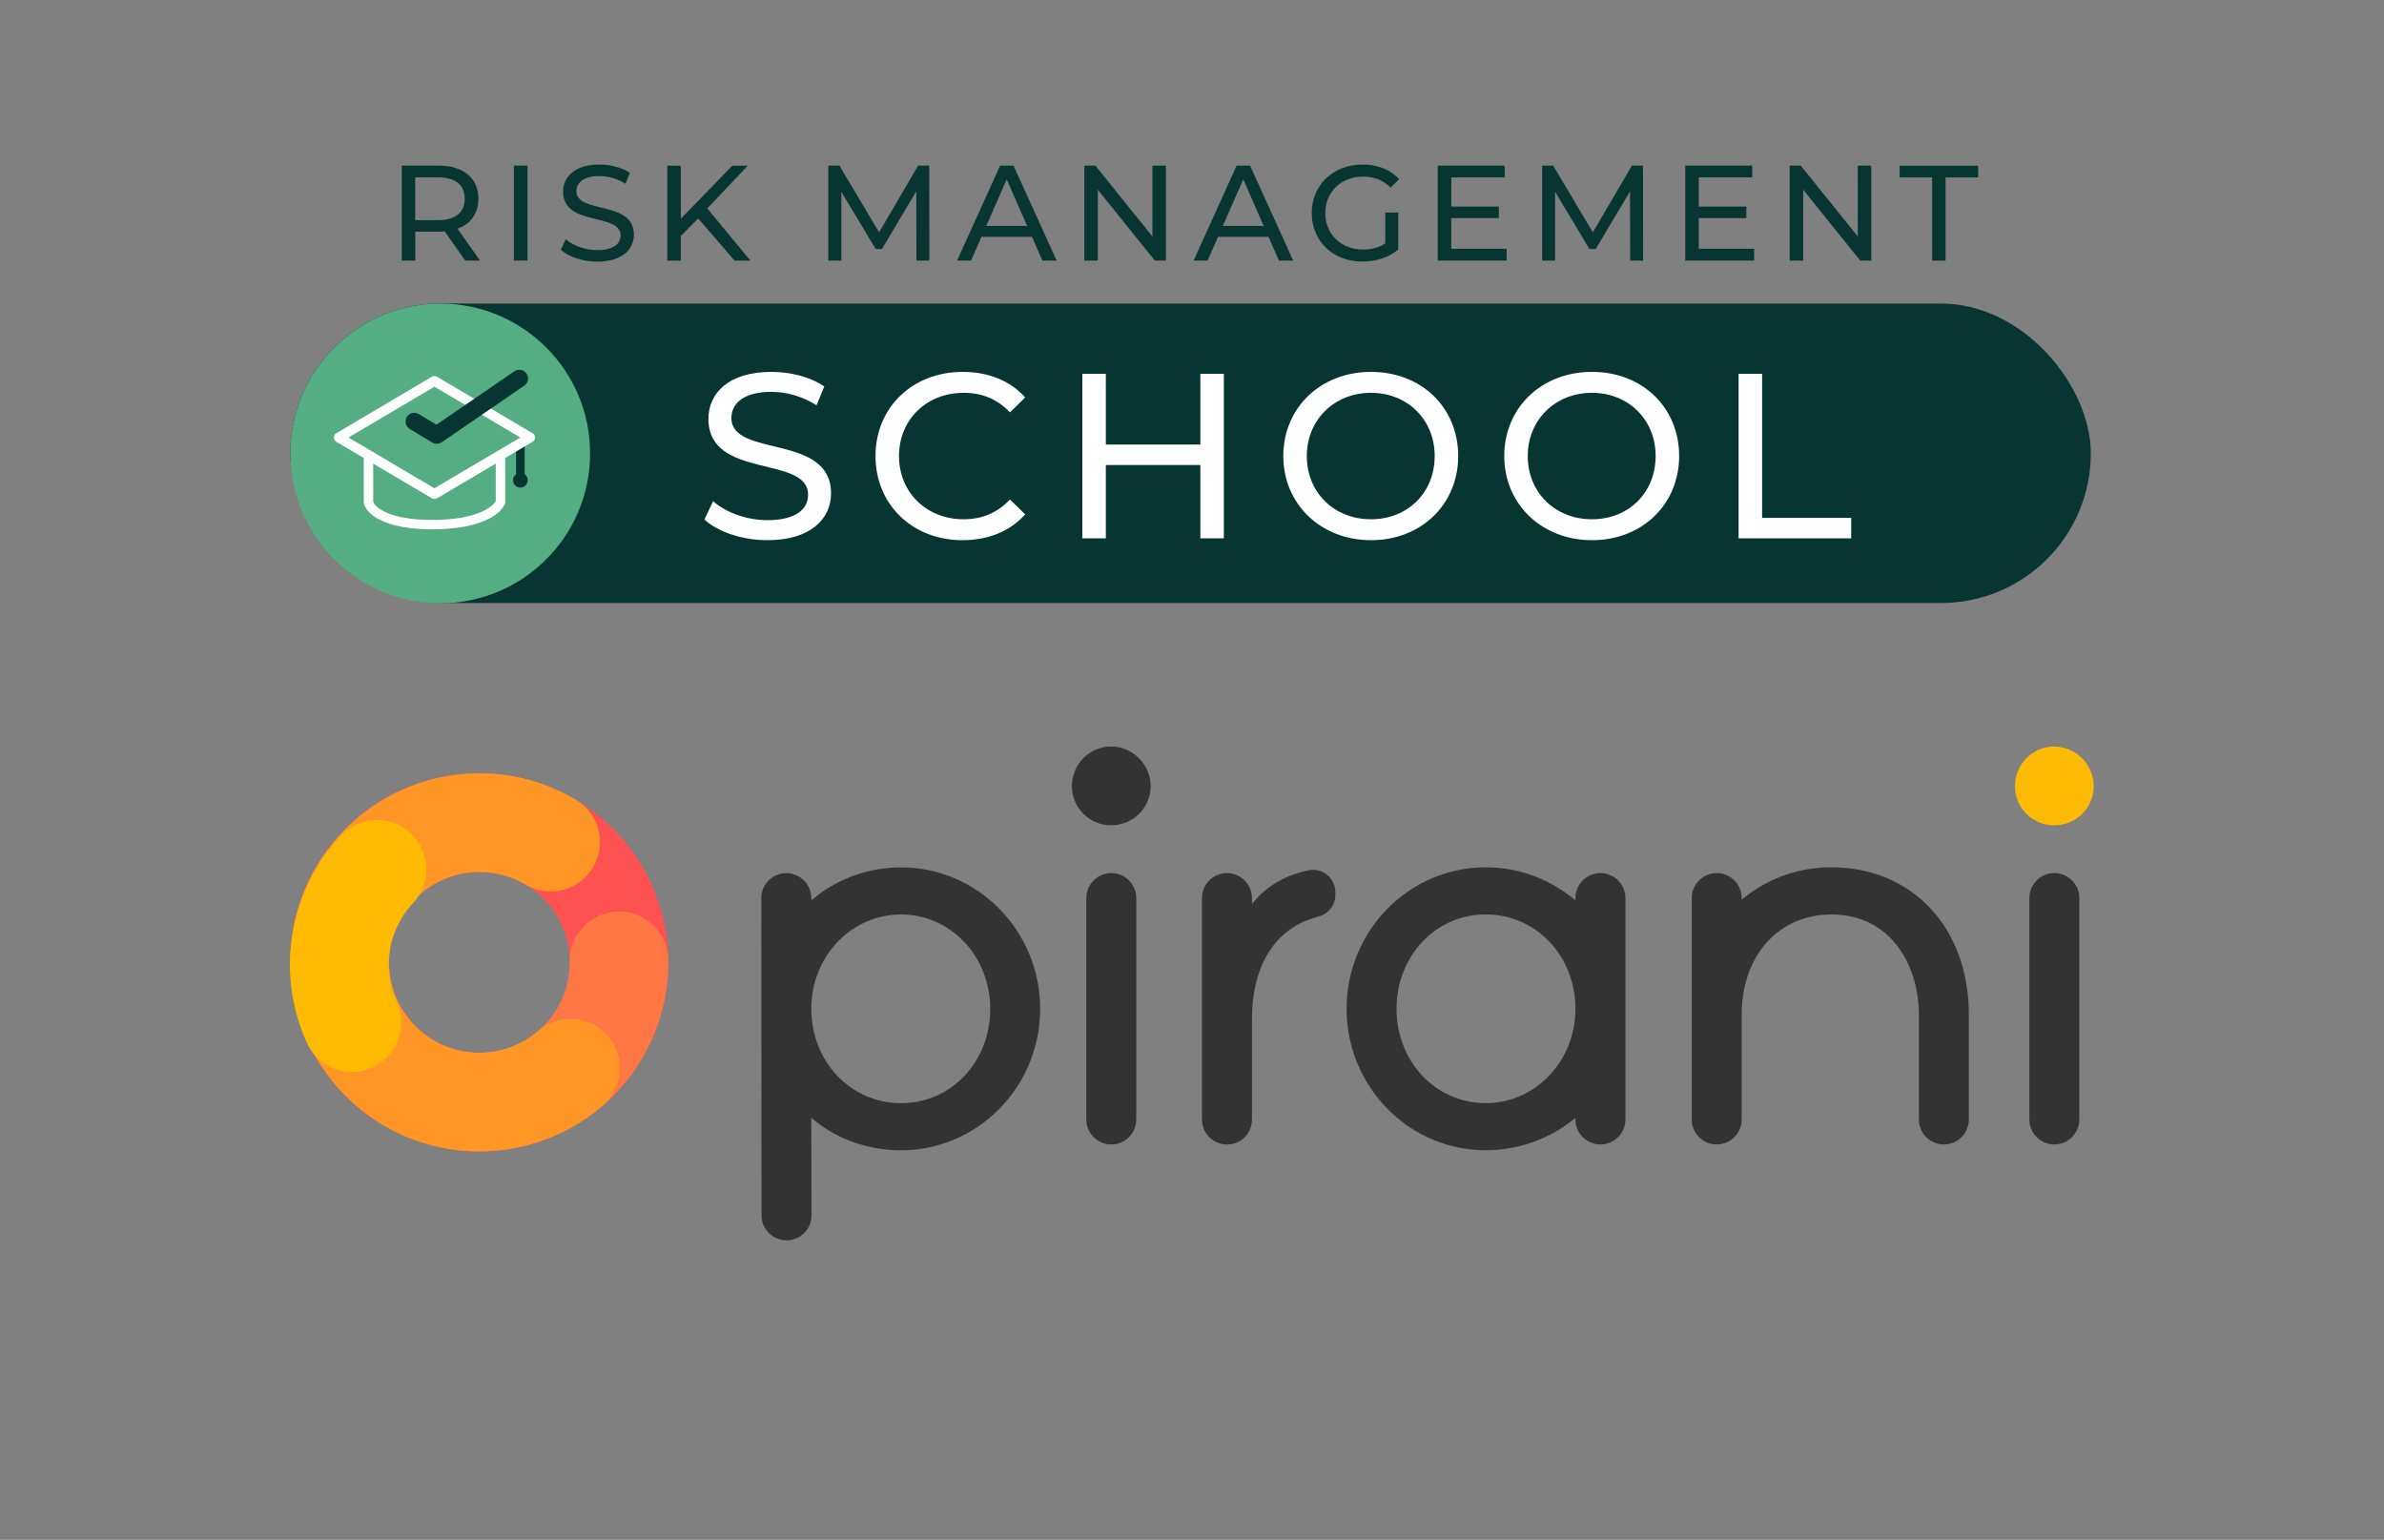
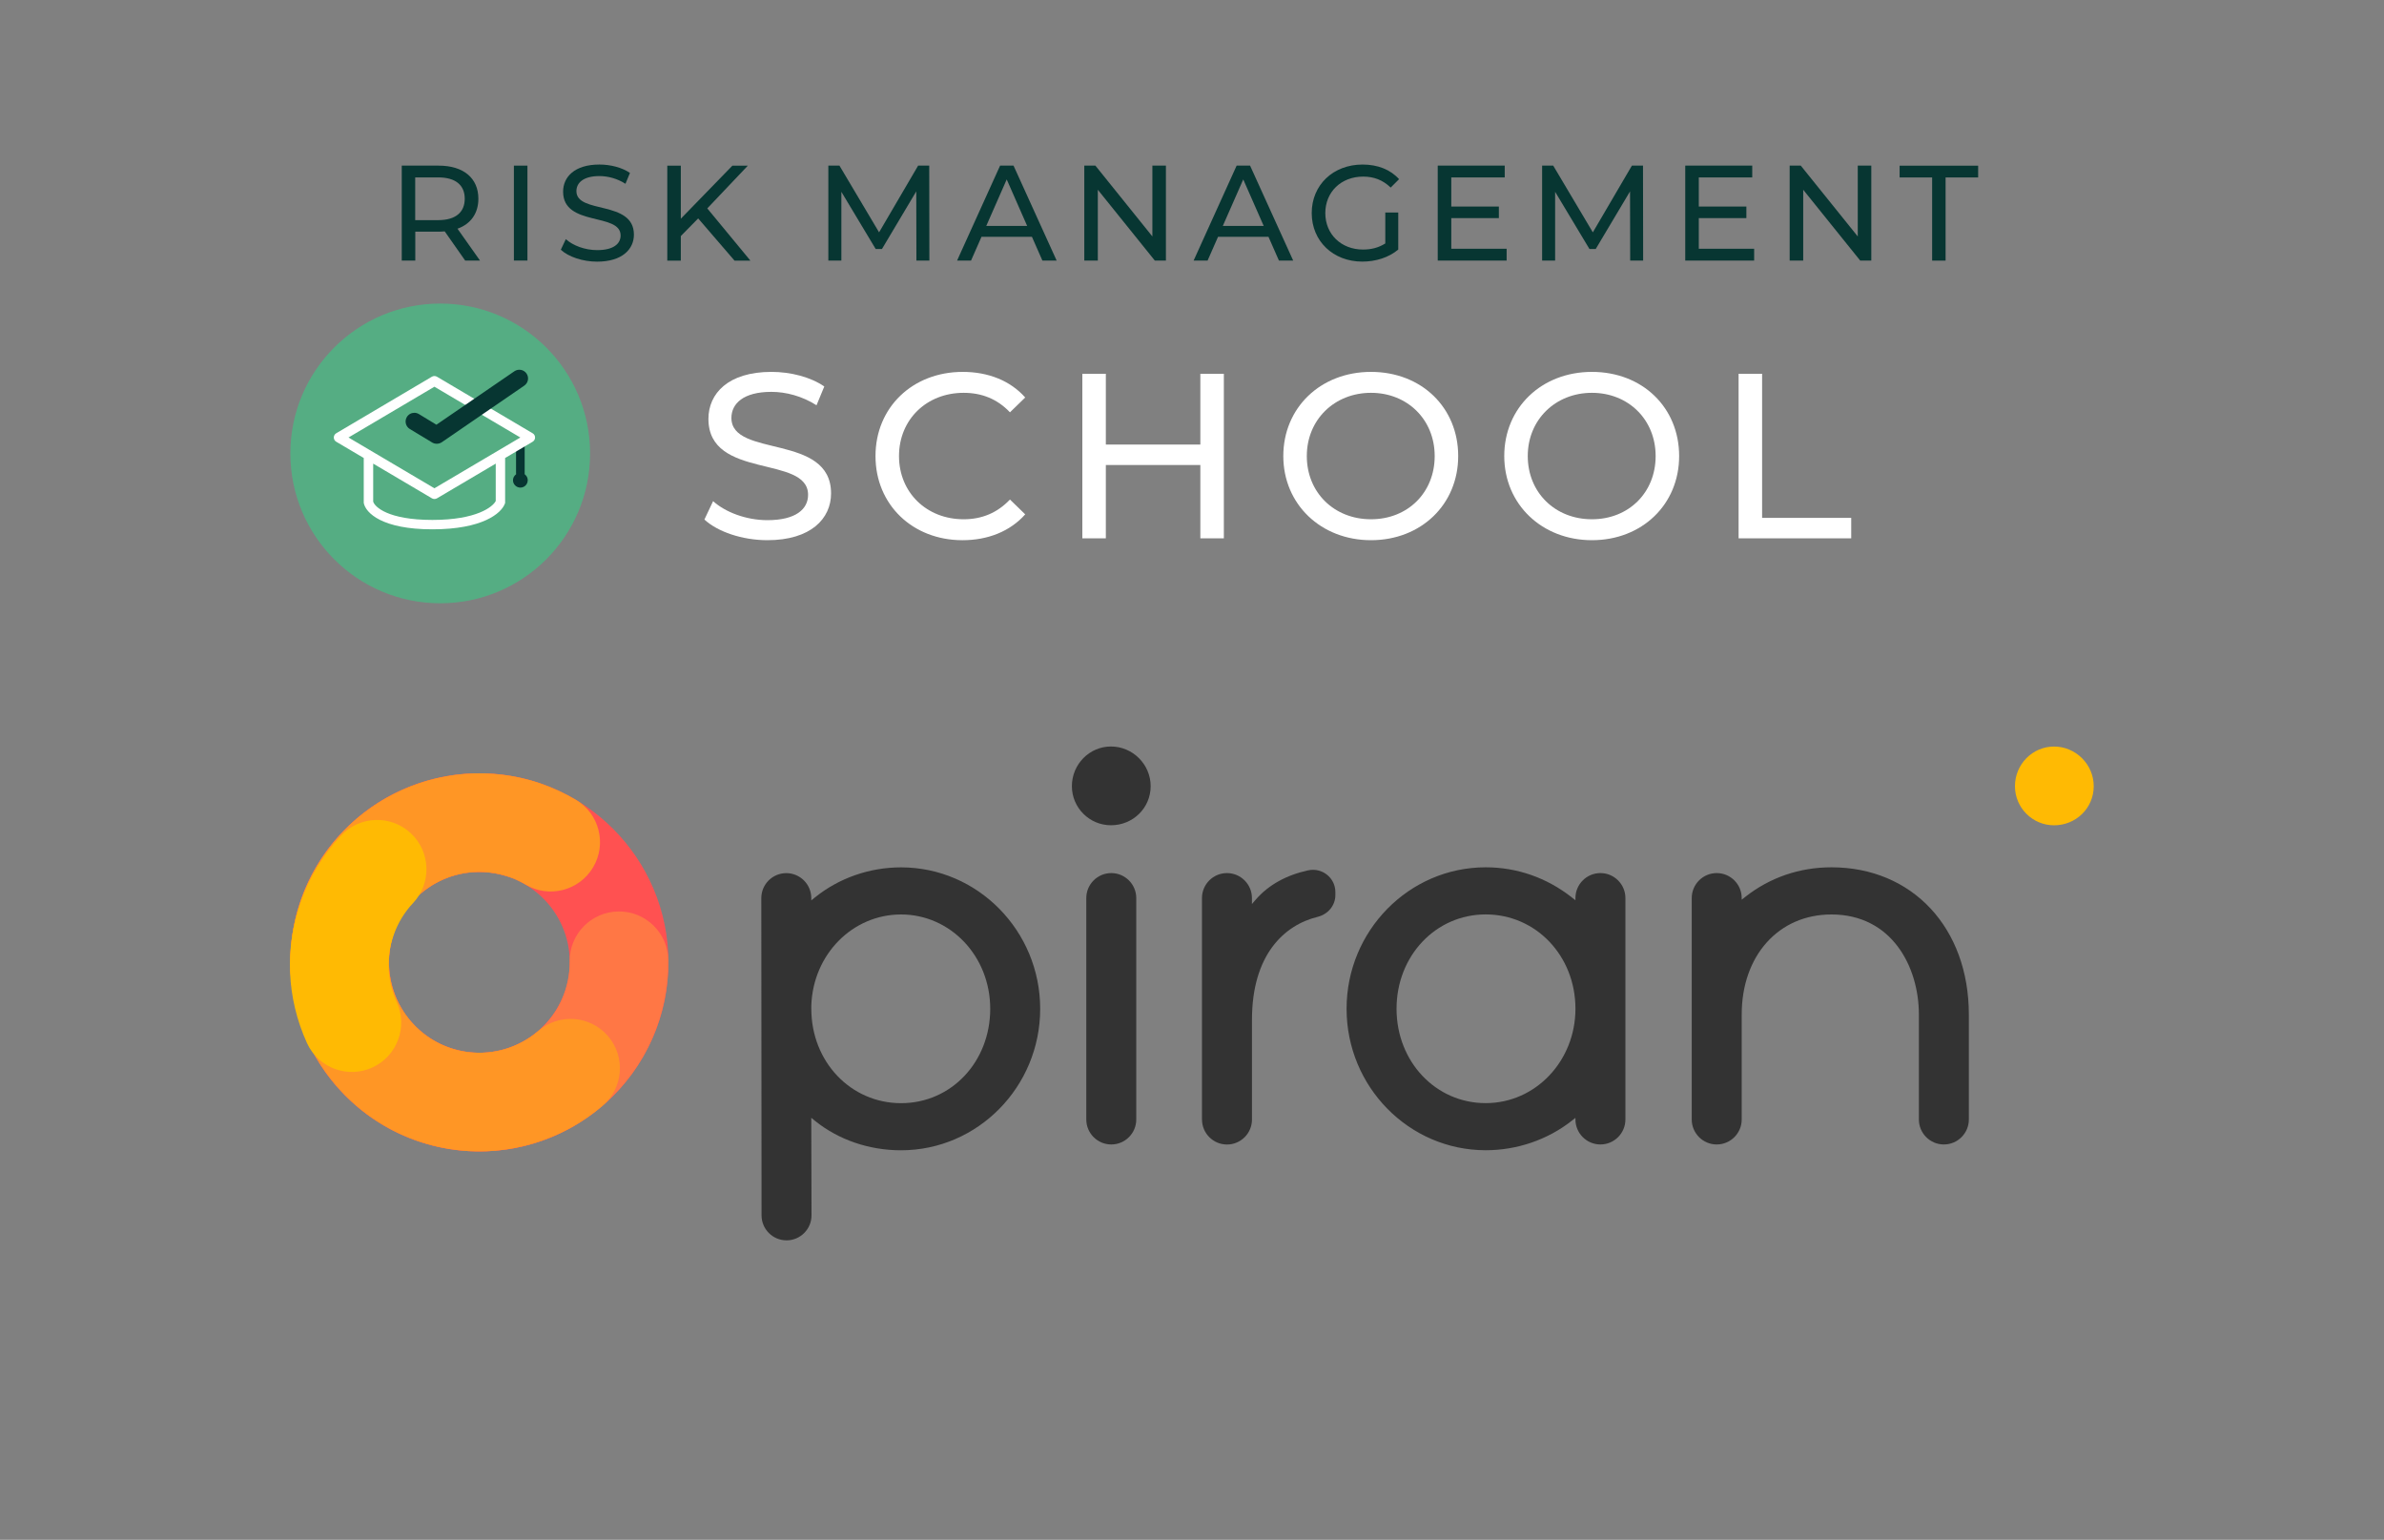
<svg xmlns="http://www.w3.org/2000/svg" id="Capa_2" data-name="Capa 2" viewBox="0 0 500 322.96">
  <rect x="0" y="0" width="500" height="322.96" fill="#808080" stroke="none" />
  <defs>
    <style>
      .cls-1 {
        fill: none;
      }

      .cls-2 {
        fill: #ff5151;
      }

      .cls-3 {
        fill: #fff;
      }

      .cls-4 {
        fill: #ffba03;
      }

      .cls-5 {
        fill: #ff9625;
      }

      .cls-6 {
        fill: #ff7745;
      }

      .cls-7 {
        fill: #333;
      }

      .cls-8 {
        fill: #073632;
      }

      .cls-9 {
        fill: #55ad83;
      }
    </style>
  </defs>
  <g id="Layer_1" data-name="Layer 1">
    <g>
      <g>
        <path class="cls-2" d="m100.54,241.5c-21.86,0-39.65-17.79-39.65-39.66s17.79-39.65,39.65-39.65,39.65,17.79,39.65,39.65-17.79,39.66-39.65,39.66m0-58.62c-10.46,0-18.97,8.51-18.97,18.96s8.51,18.96,18.97,18.96,18.96-8.51,18.96-18.96-8.51-18.96-18.96-18.96" />
        <path class="cls-6" d="m70.89,228.21c-14.53-16.34-13.05-41.45,3.29-55.98,10.42-9.27,25.16-12.38,38.46-8.12,5.44,1.74,8.44,7.56,6.7,13-1.74,5.44-7.56,8.44-13,6.7-6.47-2.07-13.35-.62-18.41,3.88-7.81,6.95-8.52,18.96-1.57,26.77,6.95,7.81,18.96,8.52,26.77,1.57,4.1-3.64,6.41-8.89,6.35-14.4-.06-5.71,4.51-10.39,10.23-10.46,5.71-.07,10.39,4.52,10.46,10.23.13,11.5-4.72,22.46-13.3,30.09-16.34,14.53-41.45,13.05-55.98-3.29" />
        <path class="cls-5" d="m61.2,196.9c2.73-21.69,22.59-37.12,44.29-34.4,5.44.68,10.58,2.45,15.29,5.24,4.91,2.92,6.53,9.26,3.61,14.18-2.92,4.91-9.26,6.53-14.18,3.61-2.24-1.33-4.7-2.18-7.3-2.5-10.38-1.31-19.88,6.07-21.18,16.45-1.3,10.38,6.08,19.88,16.45,21.18,5.31.67,10.68-.96,14.74-4.45,4.33-3.73,10.86-3.24,14.59,1.09,3.73,4.33,3.24,10.86-1.09,14.59-8.49,7.3-19.72,10.69-30.82,9.3-21.69-2.73-37.12-22.6-34.4-44.29" />
        <path class="cls-4" d="m70.32,224.23c-2.54-.91-4.73-2.81-5.94-5.46-4.29-9.44-4.74-19.99-1.26-29.74,1.84-5.17,4.68-9.81,8.43-13.79,3.91-4.17,10.46-4.37,14.63-.46,4.16,3.91,4.37,10.46.46,14.62-1.79,1.9-3.14,4.12-4.03,6.59-1.66,4.65-1.45,9.69.61,14.21,2.36,5.2.06,11.33-5.14,13.7-2.54,1.16-5.32,1.2-7.76.32" />
      </g>
      <path class="cls-7" d="m159.72,254.91l-.05-66.54c0-2.89,2.35-5.24,5.24-5.24h0c2.89,0,5.24,2.35,5.24,5.24v.48l.79-.64c5.03-4.05,11.44-6.29,18.03-6.29,16.09,0,29.19,13.31,29.19,29.67s-13.09,29.67-29.19,29.67c-6.69,0-13.09-2.19-18.03-6.17l-.79-.64.05,20.46c0,2.89-2.35,5.24-5.24,5.24h0c-2.89,0-5.24-2.35-5.24-5.24Zm29.26-63.11c-10.18,0-18.44,8.37-18.82,19.05v.74c0,11.1,8.27,19.79,18.82,19.79s18.7-8.69,18.7-19.79-8.39-19.79-18.7-19.79Z" />
      <path class="cls-7" d="m227.83,234.8v-46.44c0-2.89,2.35-5.24,5.24-5.24h0c2.89,0,5.24,2.35,5.24,5.24v46.44c0,2.89-2.35,5.24-5.24,5.24h0c-2.89,0-5.24-2.35-5.24-5.24Zm5.18-61.71c-4.52,0-8.2-3.68-8.2-8.2,0-4.59,3.68-8.32,8.2-8.32s8.32,3.73,8.32,8.32-3.73,8.2-8.32,8.2Z" />
      <path class="cls-4" d="m430.8,173.1c-4.52,0-8.2-3.68-8.2-8.2,0-4.59,3.68-8.32,8.2-8.32s8.32,3.73,8.32,8.32-3.73,8.2-8.32,8.2Z" />
      <path class="cls-7" d="m252.09,234.8v-46.44c0-2.89,2.35-5.24,5.24-5.24h0c2.89,0,5.24,2.35,5.24,5.24v1.25l.86-.99c2.64-3.03,6.42-5.11,10.96-6.08,2.91-.62,5.68,1.58,5.68,4.56v.63c0,2.21-1.57,4.04-3.72,4.57-7.04,1.72-13.77,7.99-13.77,21.58v20.93c0,2.89-2.35,5.24-5.24,5.24h0c-2.89,0-5.24-2.35-5.24-5.24Z" />
      <path class="cls-7" d="m311.6,241.25c-16.09,0-29.18-13.31-29.18-29.67s13.09-29.67,29.18-29.67c6.56,0,12.8,2.18,18.03,6.29l.79.62v-.46c0-2.89,2.35-5.24,5.24-5.24h0c2.89,0,5.24,2.35,5.24,5.24v46.44c0,2.89-2.35,5.24-5.24,5.24h0c-2.89,0-5.24-2.35-5.24-5.24v-.34l-.79.62c-5.06,3.98-11.47,6.17-18.03,6.17Zm0-49.46c-10.49,0-18.7,8.69-18.7,19.79,0,11.1,8.21,19.79,18.7,19.79s18.82-8.88,18.82-19.79c0-11.1-8.27-19.79-18.82-19.79Z" />
      <path class="cls-7" d="m407.69,240.04c-2.89,0-5.24-2.35-5.24-5.24v-22.01c0-10.11-5.74-20.99-18.34-20.99-11.08,0-18.82,8.63-18.82,20.99v22.01c0,2.89-2.35,5.24-5.24,5.24h0c-2.89,0-5.24-2.35-5.24-5.24v-46.44c0-2.89,2.35-5.24,5.24-5.24h0c2.89,0,5.24,2.35,5.24,5.24v.34s.79-.62.79-.62c5.14-4.04,11.37-6.17,18.03-6.17,16.97,0,28.82,12.7,28.82,30.88v22.01c0,2.89-2.35,5.24-5.24,5.24h0Z" />
-       <path class="cls-7" d="m425.62,234.8v-46.44c0-2.89,2.35-5.24,5.24-5.24h0c2.89,0,5.24,2.35,5.24,5.24v46.44c0,2.89-2.35,5.24-5.24,5.24h0c-2.89,0-5.24-2.35-5.24-5.24Z" />
    </g>
    <polyline class="cls-1" points="500 95.1 500 321.97 500 322.5 0 322.5" />
-     <rect class="cls-8" x="60.9" y="63.67" width="377.61" height="62.8" rx="31.4" ry="31.4" />
    <circle class="cls-9" cx="92.33" cy="95.1" r="31.43" />
    <g>
      <path class="cls-8" d="m110.68,100.73c0,.85-.69,1.54-1.54,1.54s-1.55-.69-1.55-1.54c0-.47.22-.92.61-1.22l.05-.04v-.12s-.02-.03-.02-.05v-6.08c0-.5.4-.9.91-.9s.9.4.9.9v6.08s0,.04,0,.05v.12s.05.04.05.04c.38.3.6.74.6,1.22Z" />
      <path class="cls-3" d="m111.7,90.87l-20.06-11.86c-.33-.19-.73-.19-1.06,0l-20.06,11.86c-.32.19-.51.53-.51.89s.19.71.51.89l5.77,3.41v9.42c.39,2.09,3.84,5.54,14.39,5.54s14.47-3.38,15.2-5.37l.06-.16v-9.43l5.77-3.41c.32-.19.51-.53.51-.89s-.19-.71-.51-.89Zm-7.74,14.23c-.59,1.17-3.93,3.95-13.28,3.95s-12.12-2.77-12.41-3.85v-7.96l12.32,7.28c.16.1.35.14.53.14s.37-.05.53-.14l12.32-7.28v7.87Zm-12.85-2.69l-18.02-10.65,18.02-10.65,18.02,10.65-18.02,10.65Z" />
      <path class="cls-8" d="m110.72,79.71c-.09.48-.36.89-.76,1.17l-17.31,11.88c-.58.39-1.37.42-1.98.07l-4.7-2.84c-.87-.51-1.16-1.64-.65-2.51.34-.58.95-.9,1.58-.9.32,0,.64.08.93.25l3.7,2.25,16.35-11.21c.83-.57,1.98-.36,2.55.47.27.4.38.89.29,1.37Z" />
    </g>
    <g>
      <path class="cls-3" d="m147.74,108.96l1.82-3.85c2.56,2.32,6.95,3.99,11.39,3.99,5.97,0,8.53-2.32,8.53-5.32,0-8.43-20.9-3.11-20.9-15.92,0-5.32,4.14-9.86,13.21-9.86,4.04,0,8.23,1.08,11.09,3.06l-1.63,3.94c-3.01-1.92-6.41-2.81-9.47-2.81-5.87,0-8.38,2.47-8.38,5.47,0,8.43,20.9,3.16,20.9,15.83,0,5.28-4.24,9.81-13.36,9.81-5.27,0-10.45-1.77-13.21-4.34Z" />
      <path class="cls-3" d="m183.62,95.65c0-10.21,7.79-17.65,18.29-17.65,5.32,0,9.96,1.82,13.11,5.37l-3.2,3.11c-2.66-2.81-5.92-4.09-9.71-4.09-7.79,0-13.56,5.62-13.56,13.26s5.77,13.26,13.56,13.26c3.8,0,7.05-1.33,9.71-4.14l3.2,3.11c-3.16,3.55-7.79,5.42-13.16,5.42-10.45,0-18.24-7.44-18.24-17.65Z" />
      <path class="cls-3" d="m256.68,78.4v34.51h-4.93v-15.38h-19.82v15.38h-4.93v-34.51h4.93v14.84h19.82v-14.84h4.93Z" />
      <path class="cls-3" d="m269.15,95.65c0-10.11,7.79-17.65,18.39-17.65s18.29,7.49,18.29,17.65-7.79,17.65-18.29,17.65-18.39-7.54-18.39-17.65Zm31.75,0c0-7.64-5.72-13.26-13.36-13.26s-13.46,5.62-13.46,13.26,5.72,13.26,13.46,13.26,13.36-5.62,13.36-13.26Z" />
      <path class="cls-3" d="m315.49,95.65c0-10.11,7.79-17.65,18.39-17.65s18.29,7.49,18.29,17.65-7.79,17.65-18.29,17.65-18.39-7.54-18.39-17.65Zm31.75,0c0-7.64-5.72-13.26-13.36-13.26s-13.46,5.62-13.46,13.26,5.72,13.26,13.46,13.26,13.36-5.62,13.36-13.26Z" />
      <path class="cls-3" d="m364.64,78.4h4.93v30.22h18.69v4.29h-23.62v-34.51Z" />
    </g>
    <g>
      <path class="cls-8" d="m97.56,54.65l-4.29-6.12c-.4.03-.83.06-1.25.06h-4.92v6.06h-2.84v-19.91h7.76c5.18,0,8.31,2.62,8.31,6.94,0,3.07-1.59,5.29-4.38,6.29l4.72,6.68h-3.1Zm-.09-12.97c0-2.84-1.91-4.47-5.55-4.47h-4.84v8.96h4.84c3.64,0,5.55-1.65,5.55-4.49Z" />
      <path class="cls-8" d="m107.78,34.74h2.84v19.91h-2.84v-19.91Z" />
      <path class="cls-8" d="m117.62,52.38l1.05-2.22c1.48,1.34,4.01,2.3,6.57,2.3,3.44,0,4.92-1.34,4.92-3.07,0-4.86-12.06-1.79-12.06-9.19,0-3.07,2.39-5.69,7.62-5.69,2.33,0,4.75.63,6.4,1.76l-.94,2.28c-1.73-1.11-3.7-1.62-5.46-1.62-3.38,0-4.83,1.42-4.83,3.16,0,4.86,12.06,1.82,12.06,9.13,0,3.04-2.45,5.66-7.71,5.66-3.04,0-6.03-1.02-7.62-2.5Z" />
      <path class="cls-8" d="m146.43,45.81l-3.64,3.7v5.15h-2.84v-19.91h2.84v11.12l10.81-11.12h3.24l-8.5,8.96,9.04,10.95h-3.33l-7.62-8.85Z" />
      <path class="cls-8" d="m192.2,54.65l-.03-14.51-7.2,12.09h-1.31l-7.2-12v14.42h-2.73v-19.91h2.33l8.31,13.99,8.19-13.99h2.33l.03,19.91h-2.73Z" />
      <path class="cls-8" d="m216.43,49.67h-10.58l-2.19,4.98h-2.93l9.02-19.91h2.82l9.04,19.91h-2.99l-2.19-4.98Zm-1-2.28l-4.29-9.76-4.29,9.76h8.59Z" />
      <path class="cls-8" d="m244.53,34.74v19.91h-2.33l-11.95-14.85v14.85h-2.84v-19.91h2.33l11.95,14.85v-14.85h2.84Z" />
      <path class="cls-8" d="m266.04,49.67h-10.58l-2.19,4.98h-2.93l9.02-19.91h2.82l9.04,19.91h-2.99l-2.19-4.98Zm-1-2.28l-4.29-9.76-4.29,9.76h8.59Z" />
      <path class="cls-8" d="m290.53,44.58h2.73v7.76c-1.99,1.68-4.75,2.53-7.54,2.53-6.11,0-10.61-4.29-10.61-10.18s4.49-10.18,10.67-10.18c3.16,0,5.83,1.05,7.65,3.07l-1.76,1.76c-1.65-1.59-3.53-2.3-5.77-2.3-4.61,0-7.94,3.21-7.94,7.65s3.33,7.65,7.91,7.65c1.68,0,3.24-.37,4.67-1.28v-6.48Z" />
      <path class="cls-8" d="m315.99,52.18v2.47h-14.45v-19.91h14.05v2.47h-11.21v6.11h9.98v2.42h-9.98v6.43h11.6Z" />
      <path class="cls-8" d="m341.9,54.65l-.03-14.51-7.2,12.09h-1.31l-7.2-12v14.42h-2.73v-19.91h2.33l8.31,13.99,8.19-13.99h2.33l.03,19.91h-2.73Z" />
      <path class="cls-8" d="m367.9,52.18v2.47h-14.45v-19.91h14.05v2.47h-11.21v6.11h9.98v2.42h-9.98v6.43h11.6Z" />
      <path class="cls-8" d="m392.47,34.74v19.91h-2.33l-11.95-14.85v14.85h-2.84v-19.91h2.33l11.95,14.85v-14.85h2.84Z" />
      <path class="cls-8" d="m405.24,37.22h-6.83v-2.47h16.47v2.47h-6.83v17.44h-2.82v-17.44Z" />
    </g>
    <rect class="cls-1" y="126.46" width="500" height="167.04" />
    <rect class="cls-1" width="500" height="28.48" />
  </g>
</svg>